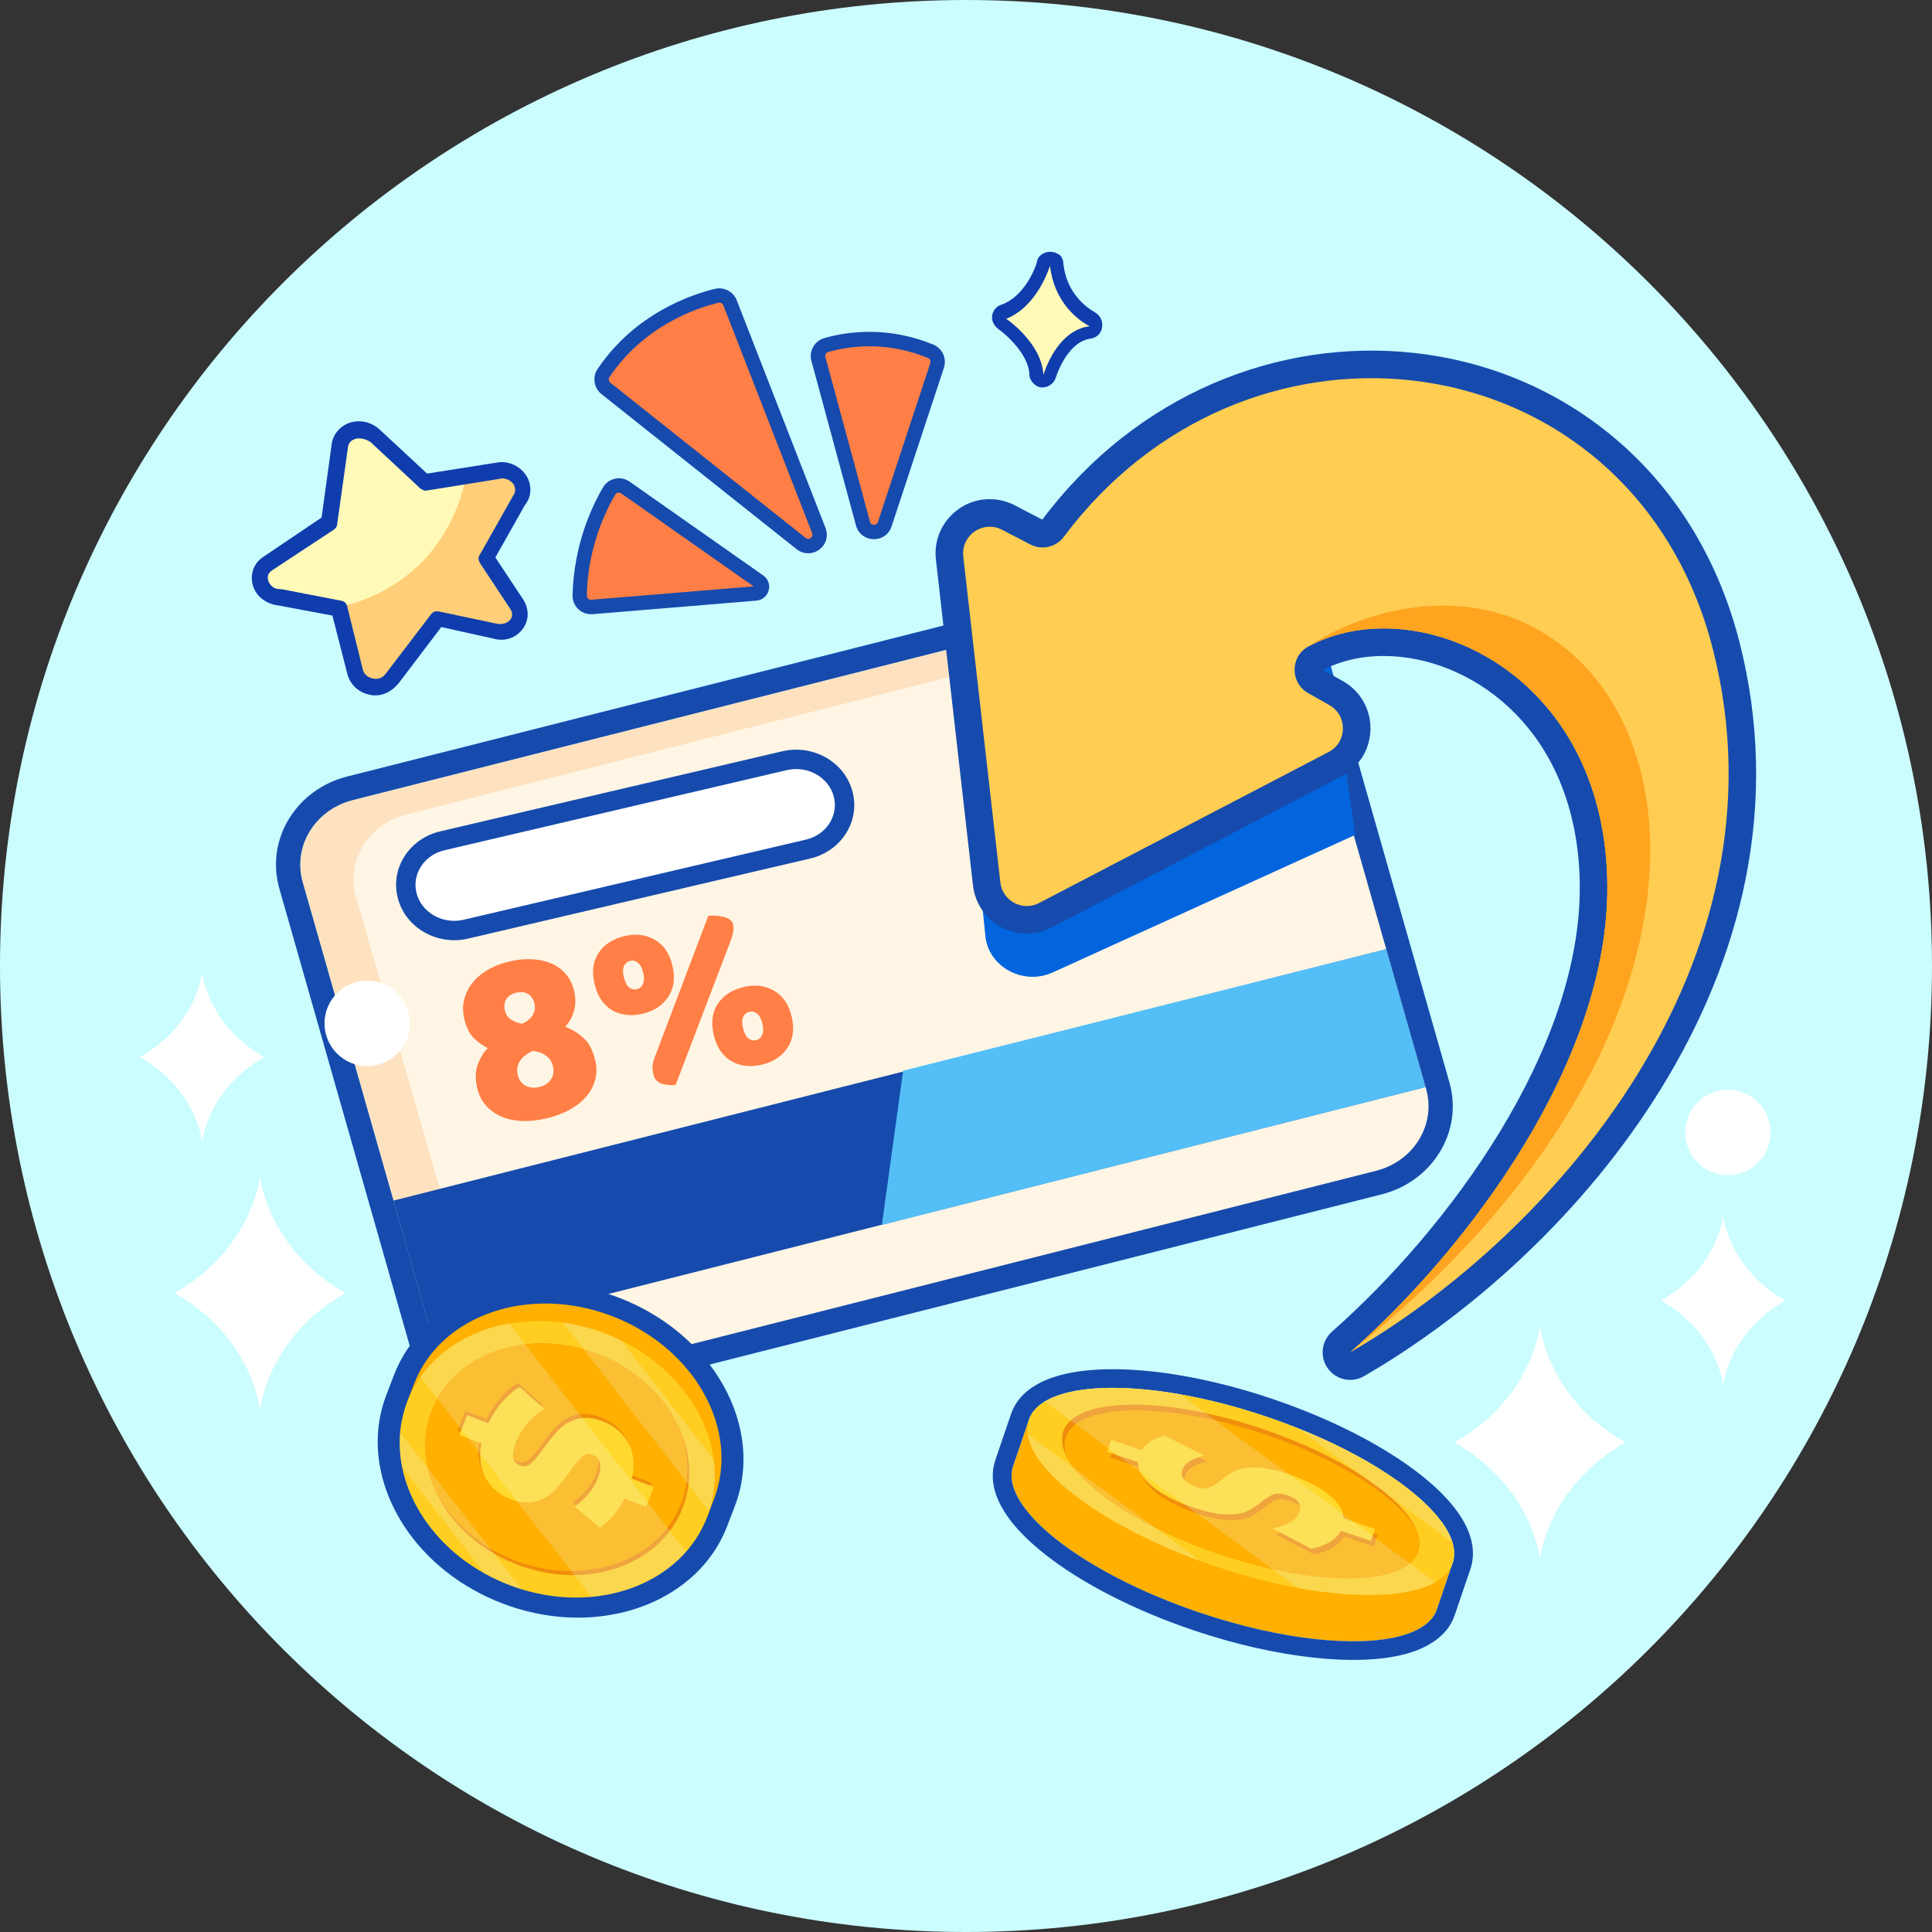
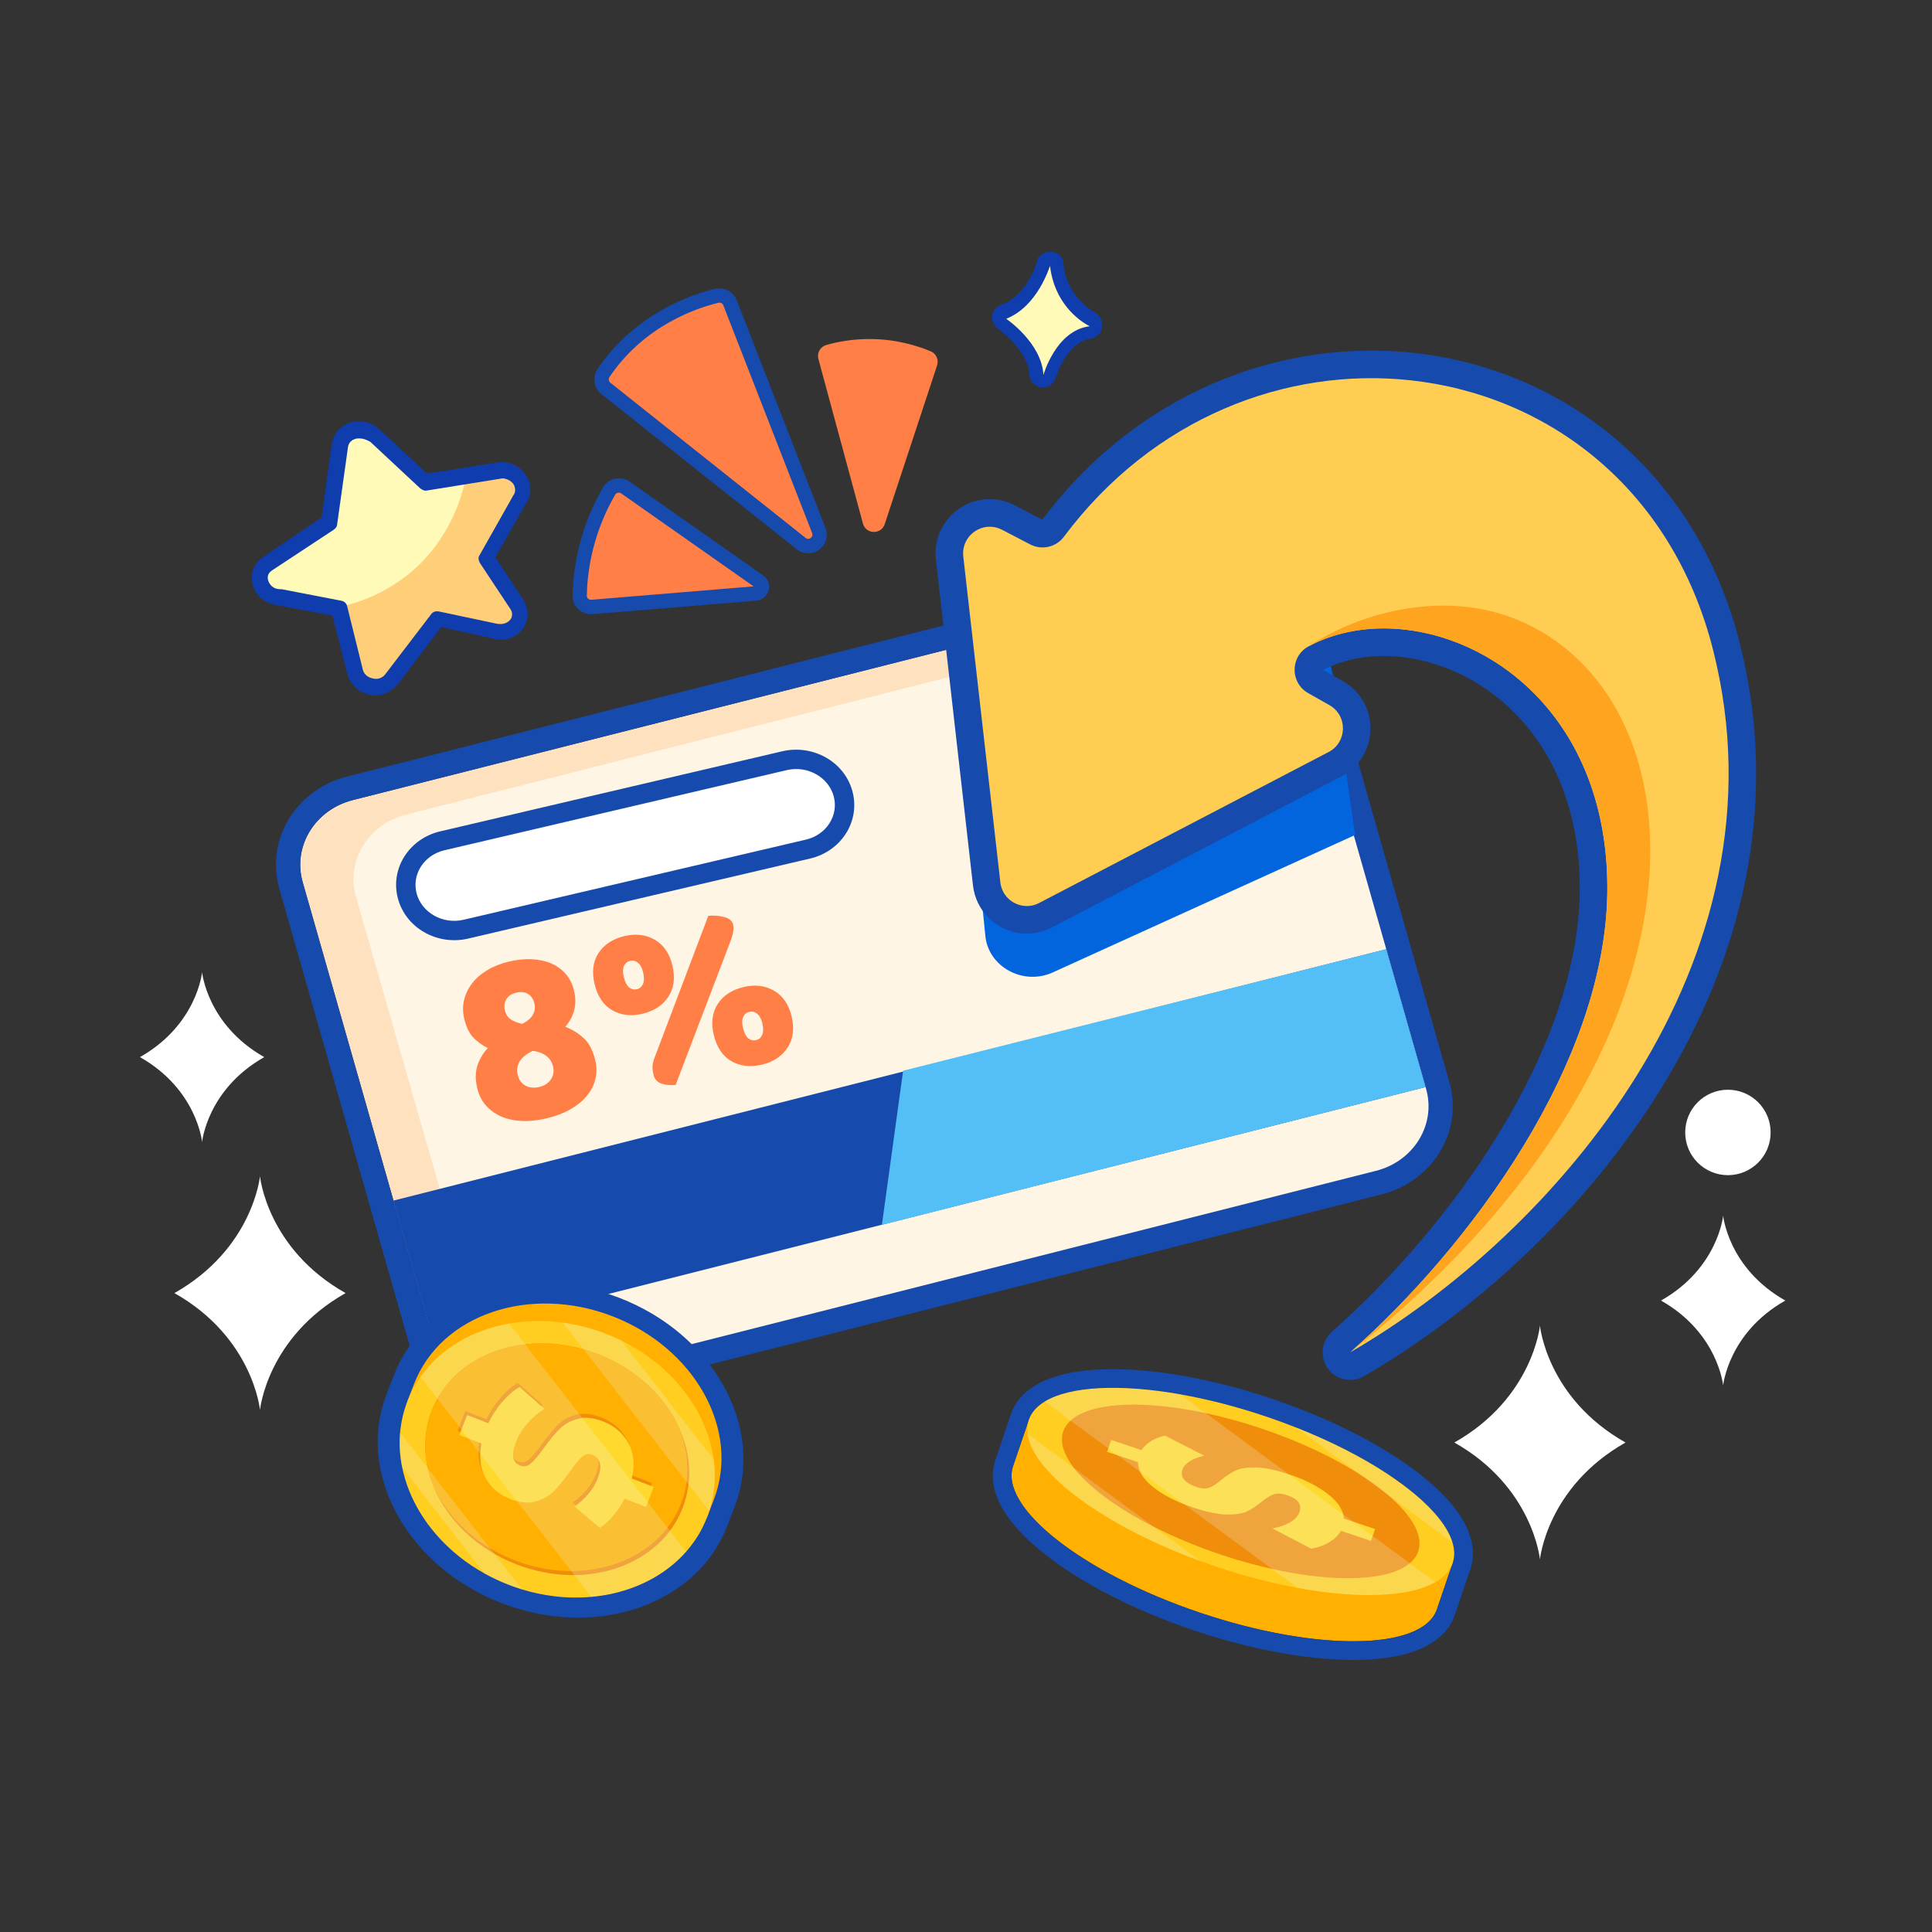
<svg xmlns="http://www.w3.org/2000/svg" width="48" height="48" viewBox="0 0 400 400" fill="none">
  <rect x="0" y="0" width="400" height="400" fill="#333333" stroke="none" />
  <g clip-path="url(#clip0_24914_90589)">
-     <path d="M200 400.001C310.457 400.001 400 310.458 400 200.001C400 89.544 310.457 0.001 200 0.001C89.543 0.001 0 89.544 0 200.001C0 310.458 89.543 400.001 200 400.001Z" fill="#CBFDFF" />
    <path d="M284.871 242.41L107.738 287.266C99.891 289.251 91.823 284.869 89.713 277.477L62.667 182.628C60.56 175.233 65.209 167.631 73.056 165.645L190.754 135.84L250.189 120.79C258.033 118.804 266.101 123.184 268.21 130.579L279.214 169.172L295.257 225.428C297.366 232.82 292.715 240.425 284.871 242.41Z" fill="#FEE2C0" />
    <path d="M288.386 242.629L118.129 287.485C110.282 289.47 102.215 285.087 100.105 277.695L73.695 185.635C71.588 178.241 76.236 170.638 84.083 168.653L201.781 138.848L254.34 123.797C262.184 121.812 270.251 126.192 272.361 133.587L283.364 172.179L298.772 225.647C300.881 233.039 296.23 240.644 288.386 242.629Z" fill="#FFF5E4" />
    <path fill-rule="evenodd" clip-rule="evenodd" d="M268.208 130.579L295.254 225.428C297.364 232.82 292.713 240.425 284.868 242.41L107.735 287.266C99.888 289.251 91.821 284.868 89.711 277.476L62.665 182.627C60.558 175.233 65.206 167.631 73.053 165.645L190.752 135.84L250.187 120.789C258.031 118.804 266.098 123.184 268.208 130.579ZM71.824 160.785L189.521 130.98L248.956 115.93C259.2 113.337 270.113 118.983 273.029 129.204L284.032 167.797L300.075 224.052C300.075 224.052 300.075 224.053 300.075 224.053C303.029 234.405 296.435 244.654 286.098 247.27L108.966 292.125L108.965 292.126C98.718 294.718 87.807 289.07 84.891 278.852L84.89 278.851L57.844 184.001C54.894 173.649 61.483 163.402 71.823 160.786C71.823 160.786 71.823 160.785 71.824 160.785Z" fill="#164BAD" />
    <path d="M89.592 277.112L295.137 225.066L286.999 196.527L81.454 248.572L89.592 277.112Z" fill="#164BAD" />
    <path d="M182.586 253.606L295.133 225.066L286.996 196.527L186.981 221.677L182.586 253.606Z" fill="#54BFF7" />
    <path d="M91.637 174.067L162.474 157.485C167.838 156.259 173.257 159.363 174.573 164.422C175.889 169.48 172.609 174.578 167.246 175.805L96.409 192.387C91.045 193.613 85.626 190.509 84.31 185.45C82.993 180.392 86.273 175.294 91.637 174.067Z" fill="white" />
    <path fill-rule="evenodd" clip-rule="evenodd" d="M162.922 159.438C162.921 159.439 162.919 159.439 162.918 159.439L92.081 176.021C87.72 177.018 85.241 181.077 86.247 184.945C87.267 188.863 91.556 191.436 95.954 190.432C95.956 190.432 95.957 190.432 95.959 190.431L166.786 173.852L166.795 173.85C171.156 172.852 173.636 168.794 172.629 164.926C171.61 161.008 167.321 158.435 162.922 159.438ZM162.024 155.53C168.352 154.083 174.898 157.719 176.51 163.916C178.136 170.163 174.059 176.3 167.695 177.758C167.693 177.758 167.691 177.759 167.69 177.759L96.863 194.338L96.853 194.341C90.525 195.788 83.979 192.152 82.366 185.955C80.741 179.708 84.818 173.571 91.182 172.113C91.184 172.112 91.185 172.112 91.187 172.112L162.014 155.532L162.024 155.53Z" fill="#164BAD" />
    <path d="M280.562 172.871L217.945 201.336C211.87 204.098 204.653 200.202 204.01 193.816L197.386 127.952L258.304 121.026C266.344 120.113 273.75 125.538 274.846 133.149L280.562 172.871Z" fill="#0265DE" />
    <path d="M96.119 210.931C95.796 209.581 95.786 208.28 96.087 207.031C96.388 205.781 96.942 204.632 97.75 203.582C98.557 202.533 99.609 201.622 100.906 200.848C102.202 200.075 103.684 199.489 105.352 199.091C107.02 198.693 108.603 198.529 110.101 198.6C111.599 198.671 112.937 198.958 114.115 199.462C115.293 199.966 116.295 200.691 117.12 201.636C117.945 202.581 118.519 203.729 118.841 205.08C119.196 206.566 119.206 207.937 118.871 209.195C118.537 210.452 117.924 211.58 117.034 212.578C118.511 213.153 119.795 213.953 120.886 214.978C121.969 215.968 122.752 217.477 123.236 219.503C123.558 220.853 123.568 222.153 123.267 223.403C122.966 224.653 122.378 225.81 121.504 226.875C120.63 227.941 119.495 228.872 118.098 229.669C116.702 230.466 115.069 231.088 113.201 231.534C111.333 231.98 109.596 232.162 107.99 232.082C106.384 232.001 104.95 231.683 103.689 231.127C102.462 230.564 101.415 229.796 100.548 228.825C99.715 227.846 99.137 226.682 98.815 225.331C98.38 223.508 98.401 221.897 98.878 220.498C99.388 219.091 100.097 217.923 101.003 216.993C99.925 216.465 98.948 215.77 98.073 214.908C97.189 214.013 96.538 212.687 96.119 210.931ZM107.191 222.529C107.441 223.576 107.972 224.323 108.784 224.772C109.63 225.212 110.586 225.305 111.654 225.051C112.721 224.796 113.516 224.285 114.038 223.518C114.586 222.709 114.739 221.798 114.497 220.785C114.263 219.806 113.77 219.067 113.016 218.569C112.288 218.029 111.379 217.693 110.289 217.56C108.902 218.248 107.976 219.022 107.511 219.883C107.072 220.701 106.965 221.583 107.191 222.529ZM110.653 207.783C110.436 206.872 109.996 206.209 109.333 205.797C108.67 205.384 107.855 205.293 106.888 205.524C105.92 205.755 105.234 206.204 104.829 206.872C104.424 207.539 104.327 208.312 104.536 209.19C104.746 210.068 105.182 210.713 105.845 211.126C106.541 211.531 107.296 211.815 108.111 211.977C109.214 211.428 109.96 210.786 110.348 210.051C110.737 209.316 110.839 208.56 110.653 207.783Z" fill="#FF7F46" />
    <path d="M146.65 189.609C147.825 189.508 148.902 189.589 149.882 189.855C150.888 190.079 151.517 190.571 151.769 191.332C151.898 191.872 151.897 192.461 151.767 193.099C151.637 193.737 151.428 194.411 151.14 195.123L139.881 224.631C138.773 224.717 137.8 224.628 136.961 224.364C136.148 224.058 135.615 223.525 135.363 222.765C135.234 222.224 135.143 221.693 135.089 221.171C135.06 220.606 135.182 219.935 135.454 219.156L146.65 189.609ZM139.214 199.896C139.819 202.429 139.54 204.583 138.377 206.36C137.214 208.136 135.448 209.307 133.08 209.872C130.678 210.446 128.557 210.202 126.717 209.142C124.911 208.075 123.705 206.274 123.101 203.742C122.504 201.243 122.771 199.11 123.9 197.341C125.063 195.565 126.846 194.39 129.248 193.816C131.616 193.251 133.72 193.498 135.56 194.558C137.4 195.618 138.618 197.397 139.214 199.896ZM129.156 202.297C129.398 203.31 129.762 204.026 130.25 204.445C130.763 204.822 131.304 204.943 131.871 204.807C132.438 204.672 132.849 204.324 133.103 203.764C133.382 203.162 133.401 202.354 133.159 201.341C132.926 200.362 132.552 199.684 132.039 199.307C131.559 198.922 131.036 198.797 130.469 198.932C129.901 199.067 129.474 199.419 129.187 199.987C128.932 200.548 128.922 201.318 129.156 202.297ZM163.893 210.441C164.498 212.974 164.218 215.128 163.056 216.905C161.893 218.681 160.127 219.852 157.758 220.418C155.356 220.991 153.236 220.748 151.396 219.688C149.589 218.62 148.384 216.82 147.78 214.287C147.183 211.788 147.45 209.655 148.579 207.886C149.742 206.11 151.524 204.935 153.926 204.362C156.295 203.796 158.399 204.044 160.239 205.103C162.079 206.163 163.297 207.943 163.893 210.441ZM153.835 212.842C154.076 213.855 154.441 214.571 154.929 214.99C155.442 215.367 155.982 215.488 156.55 215.353C157.117 215.217 157.527 214.869 157.781 214.309C158.061 213.707 158.08 212.899 157.838 211.886C157.604 210.907 157.231 210.229 156.718 209.852C156.238 209.467 155.714 209.342 155.147 209.477C154.58 209.613 154.153 209.964 153.865 210.533C153.611 211.093 153.601 211.863 153.835 212.842Z" fill="#FF7F46" />
    <g clip-path="url(#clip1_24914_90589)">
      <path d="M279.24 282.819C278.459 282.734 277.72 282.327 277.231 281.645C276.377 280.453 276.564 278.808 277.665 277.838C291.205 265.909 303.751 250.971 312.995 235.773C318.314 227.026 322.453 218.329 325.297 209.923C328.421 200.691 329.98 191.789 329.933 183.467C329.853 168.969 325.435 156.432 317.156 147.214C313.527 143.173 309.275 139.888 304.518 137.452C300.004 135.141 295.267 133.703 290.436 133.177C283.753 132.45 277.476 133.544 272.282 136.338C271.041 137.007 270.894 138.176 270.888 138.648C270.882 139.123 271.005 140.304 272.242 141.007L276.657 143.51C279.327 145.025 280.952 147.875 280.898 150.949C280.843 154.021 279.117 156.812 276.395 158.232L216.464 189.487C214.987 190.256 213.342 190.569 211.705 190.391C207.782 189.964 204.731 186.928 204.284 183.007L196.608 115.538C196.318 112.992 197.181 110.497 198.974 108.692C200.792 106.862 203.285 105.972 205.813 106.247C206.843 106.359 207.842 106.663 208.782 107.153L214.621 110.192C214.917 110.346 215.234 110.443 215.565 110.479C216.496 110.58 217.419 110.18 217.976 109.437C222.64 103.196 228.006 97.664 233.923 92.993C239.602 88.509 245.808 84.803 252.366 81.98C265.017 76.531 278.847 74.431 292.364 75.902C307.418 77.541 321.338 83.461 332.622 93.023C338.505 98.008 343.581 103.919 347.705 110.593C352.027 117.586 355.304 125.416 357.443 133.866C361.433 149.626 361.805 165.751 358.55 181.791C355.647 196.097 349.879 210.3 341.41 224.004C333.869 236.204 324.391 247.724 313.234 258.246C303.238 267.672 292.081 276.044 280.97 282.457C280.428 282.771 279.822 282.885 279.239 282.822L279.24 282.819Z" fill="#FFCD52" />
      <path d="M292.052 78.737C320.33 81.812 346.168 100.948 354.676 134.565C371.081 199.363 321.468 255.786 279.544 279.981C304.043 258.396 332.983 219.812 332.78 183.451C332.597 150.344 310.957 132.541 290.74 130.34C283.627 129.566 276.692 130.722 270.927 133.824C267.106 135.879 267.058 141.351 270.83 143.491L275.244 145.994C279.051 148.153 278.952 153.676 275.071 155.7L215.141 186.954C214.121 187.487 213.038 187.664 212.008 187.552C209.567 187.286 207.419 185.389 207.111 182.681L199.437 115.213C199.02 111.54 202.168 108.721 205.503 109.084C206.159 109.155 206.821 109.35 207.466 109.685L213.305 112.722C213.929 113.046 214.589 113.241 215.255 113.314C217.142 113.519 219.063 112.741 220.256 111.144C238.783 86.359 266.421 75.95 292.052 78.737ZM292.678 73.062L292.669 73.061C278.664 71.537 264.337 73.715 251.236 79.357C244.45 82.279 238.03 86.113 232.153 90.75C226.085 95.54 220.581 101.204 215.793 107.585L210.094 104.62C208.839 103.967 207.502 103.56 206.117 103.41C202.722 103.04 199.381 104.232 196.948 106.681C194.54 109.105 193.382 112.45 193.769 115.863L201.445 183.332C201.741 185.931 202.935 188.354 204.811 190.155C206.597 191.87 208.933 192.963 211.39 193.231C213.589 193.47 215.796 193.051 217.773 192.021L277.704 160.766C279.57 159.793 281.115 158.335 282.173 156.549C283.163 154.878 283.704 152.96 283.74 151.001C283.775 149.043 283.302 147.108 282.372 145.403C281.377 143.58 279.885 142.069 278.054 141.032L273.932 138.693C278.562 136.293 284.147 135.368 290.119 136.018C294.603 136.506 299.008 137.846 303.212 139.996C307.657 142.272 311.633 145.345 315.03 149.126C322.834 157.816 327 169.699 327.077 183.487C327.122 191.492 325.612 200.079 322.591 209.011C319.814 217.219 315.765 225.724 310.554 234.292C305.821 242.074 300.213 249.782 293.888 257.204C288.203 263.873 281.94 270.27 275.776 275.699C273.575 277.637 273.201 280.928 274.908 283.313C275.885 284.677 277.365 285.49 278.926 285.66C280.092 285.787 281.303 285.556 282.388 284.929C293.689 278.407 305.029 269.899 315.183 260.323C326.52 249.632 336.158 237.916 343.829 225.505C352.478 211.514 358.368 196.997 361.338 182.358C364.679 165.894 364.296 149.341 360.2 133.163C357.99 124.431 354.599 116.331 350.125 109.092C345.844 102.165 340.573 96.025 334.462 90.847C322.747 80.912 308.297 74.763 292.678 73.062Z" fill="#164BAD" />
      <path d="M279.546 279.981C304.045 258.396 332.985 219.812 332.783 183.451C332.534 138.695 293.076 121.909 270.929 133.824C280.972 127.074 300.312 120.948 317.312 129.775C353.882 148.763 355.264 220.019 279.546 279.981Z" fill="#FFA41F" />
    </g>
    <path fill-rule="evenodd" clip-rule="evenodd" d="M150.753 315.433L152.128 311.863C158.417 295.54 147.719 276.219 128.238 268.708C108.757 261.197 87.865 268.343 81.579 284.666L79.998 288.771L80.003 288.772C80.002 288.774 80.001 288.775 80.001 288.777C79.081 291.161 78.525 293.616 78.306 296.081C78.065 298.805 78.235 301.554 78.784 304.259C78.88 304.732 78.988 305.21 79.109 305.68C80.955 313.03 85.58 319.998 92.27 325.313C94.092 326.762 96.067 328.086 98.189 329.257C99.985 330.261 101.893 331.156 103.888 331.925L103.894 331.928C104.913 332.324 105.932 332.676 106.953 332.988C109.405 333.735 111.872 334.26 114.308 334.572C117.355 334.961 120.365 335.014 123.282 334.751C130.38 334.118 136.904 331.623 141.97 327.574C143.285 326.527 144.505 325.375 145.607 324.121C147.108 322.419 148.404 320.526 149.445 318.463C149.852 317.657 150.223 316.829 150.553 315.974C150.621 315.794 150.688 315.613 150.753 315.433Z" fill="#164BAD" />
    <path d="M106.74 324.517C122.419 330.561 139.131 325.816 146.104 313.973L146.403 314.088L147.794 310.476C153.327 296.114 143.915 279.114 126.774 272.505C109.633 265.897 91.251 272.185 85.72 286.546L84.329 290.158L84.628 290.272C81.852 303.734 91.061 318.471 106.74 324.514V324.517Z" fill="#FFB000" />
    <path d="M105.349 328.128C103.594 327.452 101.915 326.664 100.334 325.78C98.468 324.75 96.729 323.585 95.126 322.31C89.24 317.633 85.171 311.503 83.546 305.035C83.44 304.622 83.345 304.201 83.261 303.785C82.778 301.405 82.628 298.986 82.84 296.59C83.033 294.421 83.522 292.261 84.331 290.163C84.704 289.193 85.135 288.264 85.624 287.369C86.062 286.571 86.534 285.802 87.059 285.068C91.117 279.28 97.653 275.443 105.172 274.068C105.245 274.054 105.321 274.041 105.395 274.03C108.948 273.399 112.718 273.32 116.546 273.842C116.703 273.864 116.861 273.888 117.018 273.91C119.8 274.323 122.612 275.054 125.388 276.125C126.496 276.551 127.569 277.022 128.61 277.532C128.9 277.674 129.188 277.82 129.476 277.97C139.742 283.312 146.495 292.584 147.769 302.215C147.915 303.332 147.992 304.454 147.986 305.576C147.986 308.03 147.614 310.484 146.84 312.87C146.707 313.277 146.563 313.685 146.408 314.093C146.117 314.845 145.791 315.574 145.433 316.283C144.517 318.098 143.376 319.764 142.056 321.261C141.086 322.365 140.013 323.378 138.856 324.299C134.398 327.862 128.659 330.058 122.413 330.615C119.846 330.846 117.198 330.799 114.517 330.457C112.373 330.183 110.203 329.721 108.046 329.063C107.147 328.789 106.25 328.479 105.354 328.131L105.349 328.128Z" fill="#FFCE21" />
    <path d="M106.977 323.906C98.817 320.759 92.745 314.799 89.879 308.033C87.701 302.897 87.372 297.294 89.371 292.103C94.006 280.073 109.405 274.807 123.759 280.342C131.574 283.353 137.472 288.946 140.476 295.356C142.992 300.723 143.478 306.663 141.364 312.147C136.73 324.175 121.336 329.441 106.977 323.906Z" fill="#F08E0C" />
    <path d="M106.607 323.071C98.784 320.055 92.881 314.452 89.879 308.033C87.701 302.897 87.372 297.294 89.371 292.103C94.006 280.073 109.405 274.807 123.759 280.342C131.574 283.353 137.472 288.946 140.476 295.356C142.663 300.498 143 306.112 140.995 311.313C136.361 323.34 120.966 328.607 106.607 323.071Z" fill="#FFB000" />
    <path d="M100.202 305.196C99.072 303.19 98.771 300.802 99.306 298.027L94.742 296.269L96.334 292.136L100.732 293.831C101.533 292.163 102.511 290.666 103.663 289.345C104.818 288.022 106.002 287.016 107.211 286.323L112.35 290.875C111.084 291.625 109.919 292.614 108.851 293.837C107.781 295.06 106.983 296.361 106.45 297.739C105.442 300.356 105.719 301.965 107.279 302.568C108.102 302.886 108.854 302.747 109.539 302.155C110.223 301.56 111.103 300.522 112.179 299.038C113.342 297.405 114.426 296.082 115.431 295.071C116.433 294.06 117.691 293.345 119.207 292.927C120.72 292.508 122.477 292.685 124.479 293.456C126.834 294.364 128.581 295.856 129.717 297.929C130.855 300.003 131.097 302.457 130.447 305.291L134.968 307.033L133.376 311.166L128.937 309.454C128.296 310.709 127.538 311.862 126.663 312.908C125.789 313.954 124.838 314.821 123.819 315.511L118.585 311.082C120.951 309.356 122.548 307.413 123.379 305.256C123.901 303.9 124.039 302.821 123.8 302.016C123.561 301.212 123.056 300.663 122.287 300.367C121.518 300.071 120.804 300.217 120.136 300.802C119.467 301.389 118.617 302.419 117.577 303.891C116.403 305.549 115.319 306.878 114.32 307.875C113.323 308.875 112.07 309.59 110.566 310.027C109.058 310.462 107.306 310.296 105.306 309.525C103.033 308.647 101.33 307.207 100.197 305.201L100.202 305.196Z" fill="#F08E0C" />
    <path d="M100.573 306.03C99.443 304.024 99.142 301.636 99.677 298.861L95.113 297.103L96.705 292.97L101.103 294.665C101.904 292.997 102.882 291.5 104.034 290.179C105.189 288.856 106.373 287.85 107.582 287.157L112.721 291.709C111.455 292.459 110.29 293.448 109.223 294.671C108.152 295.894 107.354 297.195 106.821 298.573C105.813 301.19 106.09 302.799 107.65 303.402C108.473 303.72 109.225 303.581 109.91 302.989C110.594 302.394 111.475 301.356 112.55 299.872C113.713 298.239 114.797 296.916 115.802 295.905C116.804 294.894 118.062 294.179 119.578 293.761C121.091 293.342 122.848 293.519 124.85 294.29C127.206 295.198 128.952 296.69 130.088 298.763C131.226 300.837 131.468 303.291 130.818 306.125L135.339 307.867L133.747 312L129.308 310.288C128.667 311.543 127.909 312.696 127.034 313.742C126.16 314.788 125.209 315.655 124.19 316.345L118.956 311.916C121.322 310.19 122.919 308.247 123.75 306.09C124.272 304.734 124.41 303.655 124.171 302.85C123.932 302.046 123.427 301.497 122.658 301.201C121.889 300.905 121.175 301.051 120.507 301.636C119.838 302.223 118.988 303.253 117.948 304.725C116.774 306.383 115.69 307.712 114.691 308.709C113.694 309.709 112.442 310.424 110.937 310.861C109.429 311.296 107.677 311.13 105.678 310.359C103.404 309.481 101.701 308.041 100.568 306.035L100.573 306.03Z" fill="#FFD92E" />
    <g opacity="0.2">
      <path d="M122.409 330.612L87.055 285.066C91.113 279.277 97.649 275.44 105.168 274.065C105.241 274.052 105.317 274.038 105.391 274.027L142.052 321.259C141.082 322.362 140.009 323.376 138.852 324.297C134.394 327.86 128.655 330.055 122.409 330.612Z" fill="#ECFCFD" />
      <path d="M105.351 328.128C103.596 327.451 101.918 326.663 100.337 325.78L83.261 303.783C82.778 301.402 82.628 298.984 82.84 296.587L108.043 329.06C107.144 328.786 106.248 328.476 105.351 328.128Z" fill="#ECFCFD" />
      <path d="M146.837 312.867L116.543 273.837C116.701 273.859 116.858 273.883 117.016 273.905C119.797 274.318 122.609 275.049 125.385 276.12C126.493 276.546 127.566 277.016 128.607 277.527L147.766 302.212C147.913 303.329 147.989 304.451 147.983 305.574C147.983 308.028 147.611 310.481 146.837 312.867Z" fill="#ECFCFD" />
    </g>
    <path d="M258.902 302.861C244.9 298.13 231.642 296.233 222.379 297.127L213.01 293.961L209.749 303.535C206.833 312.097 224.115 325.671 248.345 333.862C272.577 342.047 294.582 341.746 297.498 333.184L300.759 323.611L291.391 320.445C284.587 314.122 272.904 307.591 258.902 302.861Z" fill="#FFB000" />
    <path d="M220.536 288.44C226.253 286.899 234.672 286.974 244.351 288.681C249.957 289.667 255.988 291.2 262.161 293.287C264.323 294.019 266.433 294.793 268.476 295.605C275.628 298.435 281.982 301.7 287.139 305.088C289.281 306.49 291.212 307.914 292.911 309.34C297.037 312.797 299.777 316.235 300.713 319.337C301.18 320.859 301.209 322.294 300.761 323.613L297.503 333.186C296.616 335.798 293.95 337.639 289.986 338.708C280.958 341.142 265.191 339.552 248.35 333.863C224.11 325.676 206.831 312.101 209.746 303.538L213.008 293.965C213.526 292.442 214.652 291.177 216.288 290.183C217.454 289.467 218.881 288.886 220.536 288.44ZM219.529 284.703C217.502 285.25 215.731 285.984 214.262 286.885C211.859 288.346 210.217 290.26 209.387 292.576C209.368 292.625 209.349 292.675 209.334 292.723L206.072 302.296C204.674 306.409 205.34 313.144 216.46 321.882C224.087 327.875 234.965 333.432 247.092 337.529C264.1 343.274 280.92 345.16 290.986 342.446C294.729 341.437 299.534 339.228 301.17 334.43L304.418 324.896C304.418 324.896 304.427 324.87 304.432 324.856C305.137 322.778 305.137 320.542 304.423 318.205C303.274 314.406 300.239 310.422 295.406 306.374C293.588 304.848 291.523 303.329 289.268 301.852C283.793 298.254 277.097 294.848 269.908 292.004C267.788 291.161 265.603 290.359 263.41 289.62C257.194 287.52 251.012 285.919 245.031 284.87C234.854 283.073 225.797 283.017 219.53 284.707L219.529 284.703Z" fill="#164BAD" />
    <path d="M262.163 293.286C264.325 294.018 266.435 294.792 268.478 295.604C275.63 298.434 281.984 301.699 287.141 305.087C289.283 306.489 291.214 307.913 292.912 309.339C297.039 312.796 299.778 316.234 300.715 319.336C301.182 320.858 301.211 322.293 300.763 323.612C300.211 325.232 298.98 326.554 297.187 327.579C291.782 330.663 281.26 331.075 268.7 328.773C263.302 327.784 257.523 326.291 251.611 324.294C250.555 323.937 249.52 323.571 248.495 323.198C228.441 315.858 213.825 304.96 212.756 296.882C212.618 295.861 212.699 294.882 213.01 293.964C213.528 292.441 214.654 291.176 216.29 290.182C221.49 286.992 231.872 286.478 244.353 288.68C249.959 289.666 255.99 291.199 262.163 293.286Z" fill="#FFCE21" />
    <path d="M261.301 295.803C277.752 301.361 290.377 309.882 293.269 316.734C293.273 316.733 293.275 316.741 293.272 316.745C293.943 318.34 294.087 319.844 293.626 321.203C291.183 328.375 272.75 328.627 252.456 321.769C236.924 316.521 224.807 308.632 221.063 302.002C221.059 302.003 221.061 301.994 221.06 301.991C219.913 299.959 219.558 298.046 220.131 296.369C222.573 289.197 241.007 288.945 261.301 295.803Z" fill="#F08E0C" />
-     <path d="M261.878 296.971C277.41 302.22 289.527 310.108 293.271 316.738C293.275 316.737 293.277 316.745 293.274 316.75C293.945 318.344 294.09 319.849 293.628 321.208C291.186 328.38 272.752 328.632 252.458 321.773C236.926 316.525 224.81 308.637 221.065 302.006C221.061 302.007 221.063 301.999 221.062 301.995C220.391 300.4 220.247 298.896 220.708 297.537C223.151 290.365 241.584 290.113 261.878 296.971Z" fill="#FFB000" />
    <path d="M275.515 310.491C277.58 312.098 278.682 313.785 278.813 315.554L285.264 317.735L284.425 320.198L278.209 318.098C277.664 319.058 276.84 319.862 275.737 320.512C274.63 321.159 273.391 321.589 272.026 321.801L263.998 317.6C265.416 317.362 266.638 316.944 267.661 316.344C268.69 315.746 269.338 315.034 269.618 314.213C270.151 312.654 269.31 311.502 267.107 310.753C265.944 310.361 265.005 310.294 264.294 310.546C263.583 310.801 262.745 311.316 261.789 312.091C260.762 312.949 259.749 313.615 258.746 314.085C257.744 314.556 256.323 314.771 254.479 314.727C252.639 314.686 250.302 314.185 247.472 313.229C244.143 312.102 241.43 310.713 239.336 309.061C237.243 307.409 236.197 305.691 236.198 303.903L229.808 301.741L230.647 299.279L236.921 301.399C237.38 300.686 238.025 300.067 238.848 299.545C239.676 299.021 240.649 298.638 241.769 298.393L249.884 302.53C247.326 303.191 245.825 304.165 245.388 305.453C245.112 306.261 245.253 306.965 245.805 307.566C246.356 308.163 247.174 308.648 248.26 309.012C249.347 309.376 250.235 309.434 250.926 309.179C251.617 308.925 252.418 308.408 253.33 307.633C254.361 306.762 255.374 306.092 256.378 305.629C257.379 305.167 258.791 304.95 260.615 304.98C262.443 305.008 264.77 305.499 267.596 306.457C270.81 307.542 273.452 308.89 275.521 310.497L275.515 310.491Z" fill="#F08E0C" />
    <path d="M274.937 309.327C277.002 310.935 278.103 312.622 278.235 314.391L284.686 316.572L283.847 319.035L277.63 316.935C277.086 317.895 276.262 318.699 275.159 319.349C274.052 319.996 272.813 320.426 271.448 320.638L263.419 316.437C264.838 316.199 266.06 315.781 267.083 315.181C268.111 314.583 268.759 313.871 269.04 313.05C269.573 311.491 268.732 310.339 266.528 309.59C265.366 309.198 264.431 309.13 263.716 309.383C263.005 309.638 262.167 310.153 261.211 310.928C260.184 311.786 259.17 312.452 258.168 312.922C257.166 313.393 255.745 313.608 253.901 313.564C252.061 313.523 249.724 313.022 246.894 312.066C243.565 310.939 240.851 309.55 238.758 307.898C236.665 306.246 235.619 304.527 235.62 302.74L229.23 300.578L230.069 298.115L236.343 300.236C236.802 299.523 237.447 298.904 238.27 298.382C239.098 297.858 240.071 297.475 241.191 297.229L249.306 301.367C246.748 302.028 245.246 303.002 244.81 304.29C244.534 305.098 244.675 305.802 245.227 306.403C245.778 307 246.596 307.485 247.682 307.849C248.769 308.213 249.657 308.271 250.347 308.016C251.038 307.762 251.839 307.245 252.752 306.47C253.783 305.599 254.796 304.929 255.8 304.466C256.8 304.004 258.213 303.787 260.037 303.817C261.865 303.845 264.192 304.336 267.018 305.294C270.232 306.379 272.874 307.727 274.942 309.334L274.937 309.327Z" fill="#FFD92E" />
    <g opacity="0.2">
      <path d="M244.353 288.681L297.183 327.576C291.777 330.661 281.256 331.072 268.696 328.771L216.291 290.182C221.491 286.992 231.873 286.478 244.353 288.681Z" fill="#ECFCFD" />
      <path d="M268.473 295.602C275.625 298.431 281.979 301.697 287.135 305.084L292.907 309.336C297.034 312.793 299.773 316.231 300.71 319.334L268.473 295.602Z" fill="#ECFCFD" />
      <path d="M212.755 296.882L248.489 323.195C228.44 315.858 213.824 304.959 212.755 296.882Z" fill="#ECFCFD" />
    </g>
    <path d="M215.688 78.839C215.003 78.839 214.49 78.154 214.49 77.47C214.319 71.65 207.472 66.857 207.3 66.857C206.787 66.514 206.616 66.001 206.787 65.487C206.787 64.974 207.129 64.46 207.643 64.289C213.463 62.235 215.859 55.046 215.859 54.532C215.859 54.19 216.201 53.847 216.544 53.505C216.715 53.334 217.057 53.334 217.228 53.334C217.571 53.334 217.742 53.505 218.084 53.505C218.427 53.676 218.598 54.19 218.598 54.532C219.454 62.406 225.274 65.487 225.958 65.83C226.472 66.172 226.814 66.686 226.643 67.37C226.472 68.055 226.13 68.397 225.445 68.569C219.454 69.253 217.057 77.47 217.057 77.641C217.057 78.497 216.544 79.01 215.688 78.839Z" fill="#FFFAB7" />
    <path d="M217.398 55.046C218.254 62.577 223.218 66.343 225.614 67.541C218.596 68.397 216.028 77.641 216.028 77.641C215.686 70.965 208.326 66.001 208.326 66.001C214.83 63.433 217.227 55.388 217.398 55.046ZM217.398 52.136C216.371 52.136 215.515 52.649 215.001 53.334C214.83 53.676 214.659 54.019 214.659 54.361C214.488 55.046 212.263 61.379 207.299 63.091C206.271 63.433 205.587 64.289 205.416 65.316C205.244 66.343 205.758 67.37 206.614 68.055C208.326 69.253 212.947 73.361 213.118 77.469C213.118 78.839 214.317 80.037 215.515 80.208C215.686 80.208 215.686 80.208 215.857 80.208C217.055 80.208 218.254 79.352 218.596 78.154C218.596 78.154 220.821 70.794 225.785 70.109C226.984 69.938 228.011 69.082 228.182 67.713C228.353 66.514 227.839 65.316 226.641 64.632C226.128 64.289 220.821 61.55 220.137 54.361C220.137 53.847 219.794 53.163 219.452 52.82C218.938 52.478 218.254 52.136 217.398 52.136Z" fill="#0F3DAD" />
    <path d="M58.323 123.39L70.643 125.77L73.862 138.789C74.703 142.009 79.322 143.129 81.422 140.469L90.942 128.01L102.842 130.53C106.482 131.51 109.282 127.87 107.322 124.93L100.882 115.41L107.602 103.51C109.702 100.99 107.602 97.21 103.962 97.21L88.142 99.73L77.922 89.93C75.403 87.55 71.343 88.811 70.923 91.891L68.683 107.85L55.943 116.25C52.723 118.49 54.403 123.11 58.323 123.39Z" fill="#FFFAB7" />
    <path d="M90.802 128.01L102.702 130.53C106.342 131.51 109.142 127.87 107.182 124.93L100.882 115.411L107.602 103.511C109.702 100.991 107.602 97.211 103.962 97.211C101.442 98.051 98.782 98.891 96.262 99.731C95.562 102.811 93.182 111.631 85.062 118.49C79.323 123.25 73.303 125.07 70.223 125.63H70.643C72.603 131.51 74.423 137.53 76.382 143.41C81.142 138.37 86.042 133.19 90.802 128.01Z" fill="#FFCE78" />
    <path d="M77.783 143.969C77.363 143.969 76.943 143.969 76.523 143.829C74.283 143.409 72.463 141.729 71.903 139.489L68.823 127.45L57.623 125.35C55.103 125.07 52.863 123.39 52.303 121.01C51.743 118.77 52.583 116.53 54.543 115.27L66.583 107.15L68.683 91.89C68.963 89.93 70.363 88.251 72.323 87.55C74.423 86.85 76.803 87.27 78.623 88.951L88.422 98.05L103.542 95.67C103.682 95.67 103.682 95.67 103.822 95.67C106.202 95.67 108.302 97.07 109.282 99.03C110.122 100.85 109.982 102.95 108.722 104.49L102.562 115.41L108.302 124.09C109.562 126.05 109.562 128.29 108.302 130.11C106.902 132.07 104.522 132.91 102.142 132.21L91.362 129.83L82.543 141.449C81.142 143.129 79.463 143.969 77.783 143.969ZM74.423 90.77C74.143 90.77 73.723 90.77 73.443 90.91C73.023 91.05 72.183 91.47 72.043 92.59L69.803 108.55C69.803 108.97 69.523 109.39 69.103 109.67L56.363 118.07C55.243 118.77 55.383 119.75 55.523 120.17C55.803 121.01 56.503 121.99 58.043 121.99C58.043 121.99 58.183 121.99 58.323 121.99L70.643 124.37C71.343 124.51 71.763 124.93 71.903 125.63L75.123 138.649C75.403 139.769 76.383 140.329 77.223 140.469C78.203 140.749 79.183 140.329 79.743 139.629L89.262 127.17C89.682 126.61 90.242 126.47 90.942 126.61L102.842 129.13C104.242 129.41 105.222 128.85 105.642 128.29C105.922 128.01 106.342 127.03 105.642 126.05L99.342 116.53C99.062 115.97 98.922 115.41 99.342 114.85L106.062 102.95C106.062 102.81 106.202 102.81 106.202 102.67C106.902 101.83 106.622 100.99 106.482 100.57C106.202 99.87 105.362 99.17 104.102 99.03L88.422 101.55C87.862 101.69 87.442 101.41 87.022 101.13L76.663 91.47C75.683 90.91 74.983 90.77 74.423 90.77Z" fill="#0F3DAD" />
    <path d="M156.474 122.858L122.576 125.654C121.186 125.773 119.986 124.658 120.017 123.256C120.099 120.125 120.526 116.188 121.784 111.821C122.98 107.68 124.601 104.27 126.106 101.659C126.792 100.464 128.364 100.127 129.502 100.93L157.157 120.35C158.219 121.088 157.764 122.754 156.474 122.858Z" fill="#FF7F46" />
    <path d="M159.231 121.638C159.219 121.836 159.187 122.044 159.136 122.24C158.818 123.426 157.815 124.254 156.605 124.353L122.706 127.158C121.616 127.245 120.533 126.873 119.74 126.121C118.947 125.378 118.51 124.327 118.543 123.244C118.645 119.248 119.263 115.273 120.362 111.434C121.42 107.772 122.919 104.236 124.832 100.932C125.363 100.007 126.278 99.343 127.316 99.115C128.375 98.877 129.487 99.101 130.367 99.729L158.031 119.149C158.863 119.735 159.306 120.677 159.25 121.649L159.231 121.638ZM121.558 121.896C121.531 122.362 121.503 122.838 121.496 123.306C121.487 123.634 121.654 123.842 121.758 123.938C121.862 124.034 122.091 124.206 122.431 124.176L156.029 121.403L128.613 102.156C128.336 101.961 128.056 101.985 127.915 102.016C127.784 102.048 127.53 102.133 127.364 102.412C125.573 105.504 124.166 108.817 123.182 112.244C122.273 115.387 121.727 118.621 121.538 121.895L121.558 121.896Z" fill="#164AAD" />
    <path d="M125.451 80.412L165.868 112.536C167.752 114.039 170.414 112.073 169.539 109.832L151.155 62.678C150.731 61.578 149.552 60.963 148.412 61.235C143.829 62.334 132.474 66.056 124.959 77.228C124.272 78.254 124.48 79.639 125.452 80.402L125.451 80.412Z" fill="#FF7F46" />
    <path d="M171.187 110.935C171.123 112.046 170.574 113.09 169.618 113.791C168.194 114.833 166.314 114.804 164.934 113.709L124.517 81.585C122.957 80.34 122.6 78.069 123.712 76.412C131.521 64.799 143.333 60.923 148.046 59.803C149.904 59.363 151.836 60.37 152.529 62.153L170.913 109.306C171.121 109.846 171.207 110.409 171.176 110.944L171.187 110.935ZM126.375 79.243L166.792 111.367C167.258 111.743 167.69 111.509 167.846 111.389C168.002 111.268 168.36 110.931 168.144 110.371L149.76 63.217C149.604 62.81 149.179 62.586 148.745 62.69C144.365 63.731 133.406 67.327 126.184 78.068C125.933 78.442 126.013 78.964 126.365 79.243L126.375 79.243Z" fill="#164AAD" />
    <path d="M178.663 108.388L169.437 74.317C169.092 73.053 169.843 71.773 171.098 71.417C173.476 70.749 176.505 70.187 180.038 70.193C185.394 70.194 189.757 71.512 192.702 72.738C193.84 73.212 194.403 74.489 194.017 75.651L183.175 108.51C182.439 110.737 179.269 110.643 178.653 108.388L178.663 108.388Z" fill="#FF7F46" />
-     <path d="M195.619 75.144C195.6 75.471 195.541 75.796 195.432 76.128L184.591 108.988C184.047 110.638 182.564 111.677 180.825 111.626C179.086 111.576 177.667 110.458 177.217 108.78L167.99 74.709C167.441 72.676 168.649 70.556 170.693 69.987C173.739 69.129 176.879 68.703 180.034 68.707C184.573 68.71 189.031 69.606 193.269 71.364C194.795 72 195.711 73.546 195.619 75.144ZM180.099 108.001C180.255 108.567 180.719 108.634 180.918 108.645C181.116 108.657 181.587 108.605 181.768 108.048L192.61 75.188C192.754 74.759 192.543 74.288 192.144 74.126C188.265 72.518 184.191 71.705 180.051 71.694C177.174 71.687 174.304 72.088 171.522 72.862C171.046 72.994 170.77 73.466 170.892 73.931L180.119 108.002L180.099 108.001Z" fill="#164AAD" />
    <path d="M71.547 267.72C55.262 276.93 53.828 291.919 53.828 291.919C53.828 291.919 52.41 276.915 36.109 267.72C52.395 258.51 53.828 243.521 53.828 243.521C53.828 243.521 55.246 258.525 71.547 267.72Z" fill="white" />
    <path d="M54.712 218.864C42.879 225.558 41.842 236.445 41.842 236.445C41.842 236.445 40.806 225.558 28.973 218.864C40.806 212.17 41.842 201.282 41.842 201.282C41.842 201.282 42.879 212.17 54.712 218.864Z" fill="white" />
-     <path d="M76.032 220.723C80.916 220.723 84.876 216.764 84.876 211.879C84.876 206.995 80.916 203.035 76.032 203.035C71.147 203.035 67.188 206.995 67.188 211.879C67.188 216.764 71.147 220.723 76.032 220.723Z" fill="white" />
    <path d="M336.547 298.659C320.262 307.87 318.828 322.859 318.828 322.859C318.828 322.859 317.41 307.854 301.109 298.659C317.395 289.449 318.828 274.46 318.828 274.46C318.828 274.46 320.246 289.465 336.547 298.659Z" fill="white" />
    <path d="M357.747 243.306C362.631 243.306 366.591 239.347 366.591 234.462C366.591 229.578 362.631 225.618 357.747 225.618C352.862 225.618 348.902 229.578 348.902 234.462C348.902 239.347 352.862 243.306 357.747 243.306Z" fill="white" />
    <path d="M369.63 269.267C357.797 275.961 356.76 286.849 356.76 286.849C356.76 286.849 355.724 275.961 343.891 269.267C355.724 262.573 356.76 251.686 356.76 251.686C356.76 251.686 357.797 262.573 369.63 269.267Z" fill="white" />
  </g>
  <defs>
    <clipPath id="clip0_24914_90589">
      <rect width="400" height="400" fill="white" transform="translate(0 0.001)" />
    </clipPath>
    <clipPath id="clip1_24914_90589">
      <rect width="174.542" height="212.834" fill="white" transform="translate(199.258 62.893) rotate(6.212)" />
    </clipPath>
  </defs>
</svg>